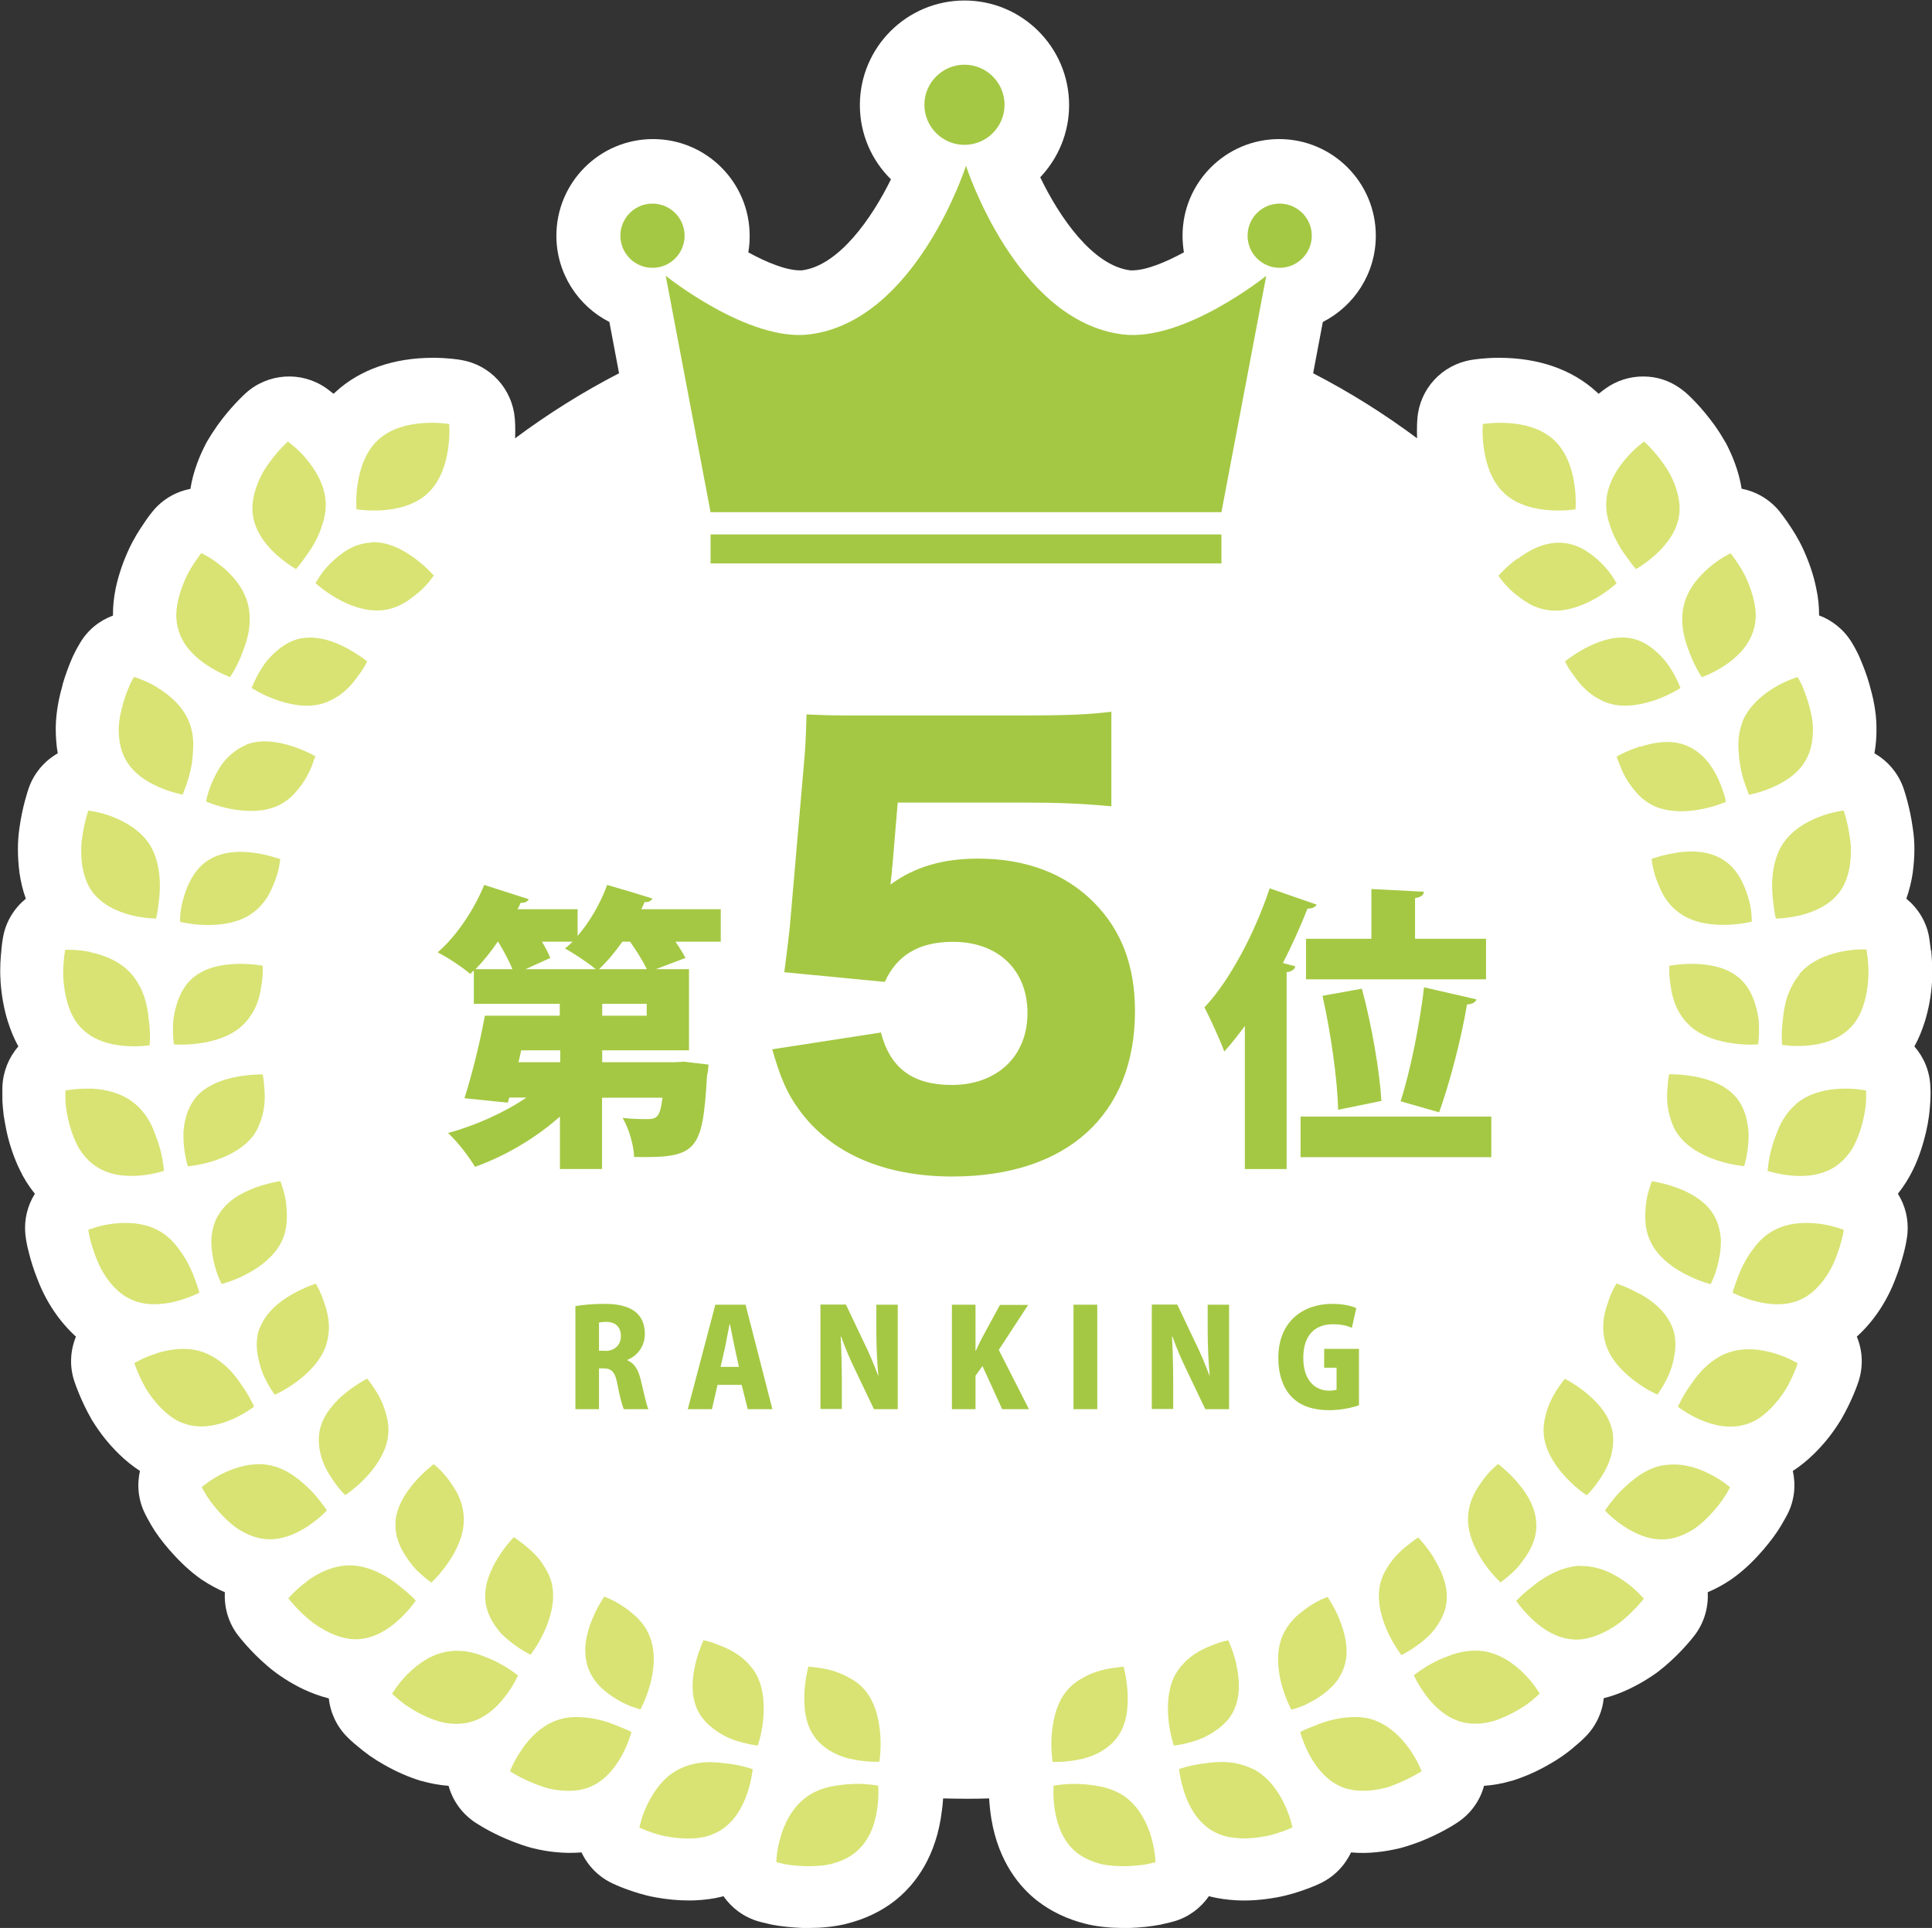
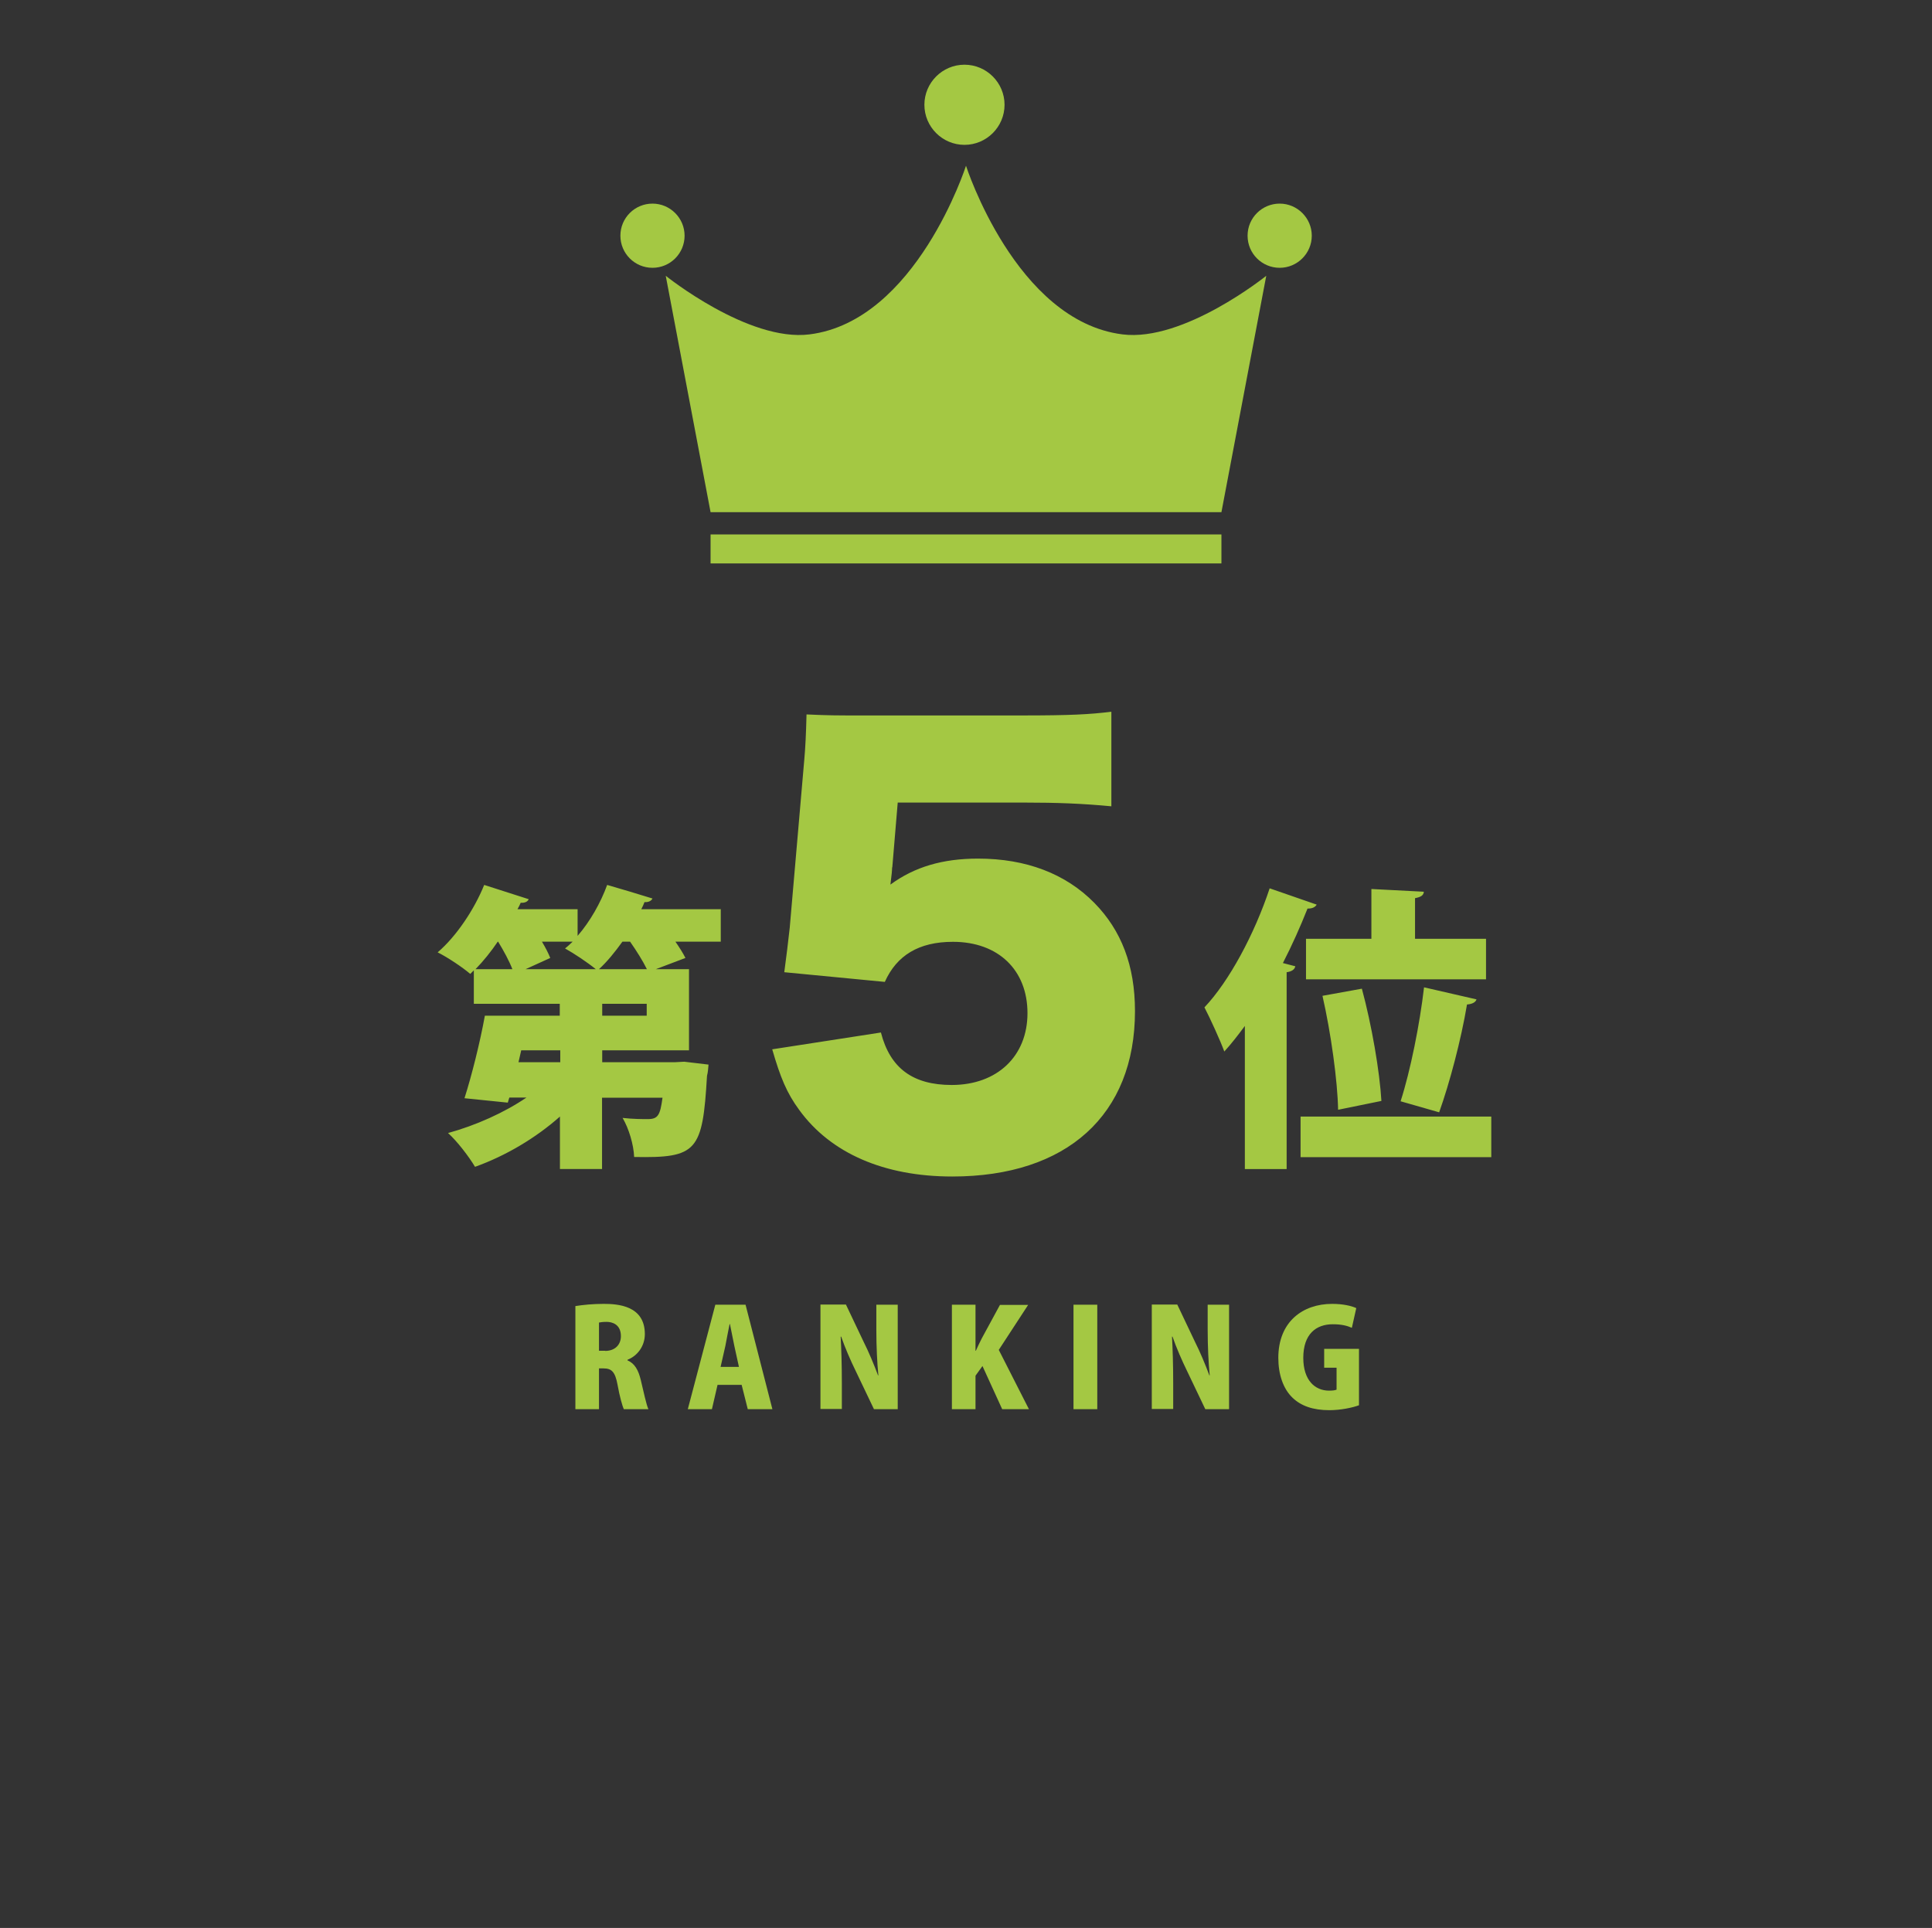
<svg xmlns="http://www.w3.org/2000/svg" id="_レイヤー_2" viewBox="0 0 113.76 113.53">
  <rect x="0" y="0" width="113.76" height="113.53" fill="#333333" stroke="none" />
  <defs>
    <style>.cls-1{fill:#a4c843;}.cls-2{fill:#fff;}.cls-3{fill:#d8e373;}</style>
  </defs>
  <g id="PCデザイン">
-     <path class="cls-2" d="M113.69,55.97s0-.03,0-.04c-.05-.43-.1-.72-.11-.8-.17-.89-.66-1.66-1.33-2.21.17-.49.3-1,.38-1.55,0,0,0-.01,0-.02.12-.88.13-1.77,0-2.57-.17-1.26-.5-2.22-.56-2.4-.32-.88-.93-1.58-1.7-2.02.09-.49.13-1.01.12-1.54-.01-.98-.22-1.83-.4-2.46,0-.01,0-.02-.01-.04-.15-.54-.35-1.07-.58-1.6-.02-.05-.04-.09-.06-.14-.19-.39-.34-.65-.4-.74-.46-.76-1.15-1.31-1.93-1.6,0,0,0-.01,0-.02,0-.02,0-.04,0-.06,0-.48-.05-.98-.17-1.53-.15-.74-.4-1.49-.75-2.26-.31-.68-.65-1.19-.86-1.5l-.04-.06s-.02-.04-.04-.06c-.24-.35-.43-.58-.48-.65-.58-.7-1.37-1.16-2.22-1.32-.08-.5-.21-1-.4-1.51-.14-.39-.32-.78-.52-1.17-.02-.03-.04-.07-.06-.1-.18-.31-.37-.62-.62-.97-.33-.45-.69-.9-1.08-1.31-.51-.54-1.45-1.55-3.12-1.55-.8,0-1.57.25-2.2.7-.09.06-.23.17-.42.32-.04-.04-.08-.08-.13-.12-1.43-1.31-3.41-2-5.73-2-.86,0-1.49.1-1.66.13-1.71.29-3.01,1.7-3.15,3.43-.02.2-.04.62-.02,1.18-1.93-1.44-3.97-2.72-6.12-3.83l.57-3.02c1.85-.94,3.12-2.86,3.12-5.08,0-3.14-2.55-5.69-5.69-5.69s-5.69,2.55-5.69,5.69c0,.33.03.66.08.98-1.07.58-2.22,1.06-3.03,1.06-.06,0-.1,0-.13,0-2.23-.28-4.19-3.17-5.3-5.48,1.05-1.11,1.7-2.6,1.7-4.25,0-3.4-2.76-6.16-6.16-6.16s-6.16,2.76-6.16,6.16c0,1.71.7,3.26,1.83,4.37-1.12,2.28-3.06,5.08-5.24,5.36-.03,0-.07,0-.13,0-.79,0-1.94-.46-3.03-1.06.06-.32.08-.65.08-.98,0-3.14-2.55-5.69-5.69-5.69s-5.69,2.55-5.69,5.69c0,2.21,1.27,4.14,3.12,5.08l.57,3.02c-2.15,1.11-4.2,2.4-6.12,3.83.02-.56,0-.98-.02-1.18-.15-1.73-1.44-3.14-3.15-3.43-.17-.03-.81-.13-1.66-.13-2.32,0-4.3.69-5.73,2-.04.04-.08.08-.13.12-.21-.17-.37-.29-.46-.35-1.45-1-3.4-.87-4.71.31-.14.13-.9.83-1.66,1.89-.24.34-.44.65-.62.96-.02.03-.04.07-.06.11-.2.39-.38.78-.52,1.17-.19.51-.32,1.01-.4,1.51-.85.16-1.64.61-2.22,1.32-.05.06-.24.29-.48.65-.01.02-.03.04-.04.06l-.04.06c-.21.31-.55.82-.86,1.5-.35.76-.6,1.52-.76,2.27-.11.54-.16,1.04-.16,1.52,0,.02,0,.04,0,.06,0,0,0,.02,0,.02-.79.29-1.48.84-1.93,1.6-.06.09-.21.35-.4.74-.02.04-.04.09-.06.13-.23.52-.42,1.06-.58,1.6,0,.01,0,.02,0,.03-.18.63-.38,1.49-.4,2.48,0,.53.03,1.04.12,1.53-.77.44-1.38,1.14-1.7,2.02-.06.18-.39,1.14-.56,2.4-.12.8-.11,1.69,0,2.57,0,0,0,.01,0,.02.08.54.2,1.06.38,1.55-.67.55-1.16,1.32-1.33,2.21-.02.08-.07.37-.11.8,0,.01,0,.03,0,.04-.04.38-.1,1.01-.05,1.77,0,.02,0,.04,0,.05.06.84.2,1.63.43,2.36.17.54.37,1.02.62,1.47-.56.64-.9,1.47-.94,2.36,0,.08-.01.38,0,.81,0,0,0,.02,0,.03v.02c.01.18.03.46.07.79,0,.03,0,.05.01.08.05.31.11.63.17.93.18.81.44,1.56.77,2.24.23.49.53.97.88,1.4,0,0,0,.01.01.02-.43.69-.64,1.51-.56,2.36.02.18.06.56.2,1.07.13.53.3,1.06.5,1.56.5,1.34,1.3,2.53,2.28,3.42-.33.81-.39,1.73-.1,2.61.06.18.39,1.16,1.03,2.28.02.04.04.08.07.11.44.71.95,1.34,1.51,1.89,0,0,.01.01.02.02.4.39.81.72,1.24,1-.19.83-.1,1.72.3,2.52.03.07.16.32.37.68.26.45.62.94,1.1,1.49,0,.01.02.02.03.03.58.66,1.16,1.2,1.78,1.64.03.02.06.04.09.06.44.29.88.53,1.33.72-.05.88.2,1.78.76,2.52.12.15.75.97,1.73,1.81.13.11.27.23.42.34.04.03.08.06.12.09.15.11.31.22.48.33.37.24.75.45,1.13.63.49.23.99.41,1.48.53.09.85.47,1.67,1.11,2.3.06.06.27.27.62.55.14.12.36.3.64.5.02.02.05.03.07.05.26.18.53.35.8.5.73.42,1.47.74,2.19.96,0,0,.02,0,.02,0,.52.15,1.06.25,1.6.29.26.93.85,1.71,1.65,2.21.31.2,1.09.67,2.15,1.08.28.11.67.25,1.11.37.03,0,.05.01.08.02.43.1.85.18,1.27.22.54.06,1.07.06,1.57.02.37.79,1,1.44,1.83,1.83.07.03.34.16.74.31.02,0,.05.02.07.02l.07.03c.35.12.93.33,1.67.46.66.12,1.31.18,1.93.18.15,0,.29,0,.45-.01.53-.03,1.01-.09,1.48-.21.03,0,.07-.02.1-.03,0,0,.02,0,.02,0,.48.7,1.2,1.23,2.05,1.48.08.02.36.1.78.19.02,0,.04,0,.05.01.52.1,1.13.16,1.78.19,0,0,.02,0,.03,0,.11,0,.22,0,.33,0,.75,0,1.43-.07,2.07-.21.04,0,.08-.02.12-.03,1.09-.27,2.05-.72,2.86-1.35,1-.78,2.29-2.26,2.72-4.84.07-.44.12-.84.14-1.2.45.01.9.02,1.35.02s.91,0,1.36-.02c.02.35.06.76.13,1.2.43,2.58,1.71,4.06,2.72,4.84.8.62,1.76,1.08,2.85,1.35.04,0,.08.02.12.03.65.14,1.33.21,2.07.21.11,0,.23,0,.34,0,0,0,.02,0,.03,0,.65-.02,1.27-.09,1.79-.19.02,0,.04,0,.06-.01.42-.09.7-.17.78-.19.86-.25,1.57-.79,2.05-1.48,0,0,.02,0,.02,0,.03,0,.07.02.1.03.47.11.95.18,1.49.21.77.04,1.55-.02,2.38-.17.73-.13,1.32-.34,1.67-.46l.07-.03s.05-.02.07-.02c.4-.15.67-.27.74-.31.83-.39,1.46-1.05,1.83-1.83.51.05,1.04.04,1.57-.02.41-.04.84-.12,1.27-.22.03,0,.05-.01.08-.02.45-.12.83-.26,1.13-.37,1.2-.47,2.07-1.03,2.23-1.14.78-.52,1.32-1.29,1.55-2.15.54-.04,1.07-.13,1.6-.29,0,0,.01,0,.02,0,.72-.22,1.46-.54,2.19-.96.27-.15.54-.32.8-.5.02-.02.05-.03.07-.05.27-.19.49-.37.64-.5,0,0,.01-.01.02-.02.33-.27.54-.48.6-.54.64-.63,1.02-1.45,1.11-2.3.49-.12.98-.3,1.49-.54.37-.18.75-.38,1.12-.62.16-.1.32-.21.48-.32.04-.03.08-.06.12-.09.14-.11.28-.23.42-.34.98-.84,1.61-1.65,1.73-1.81.56-.74.81-1.64.76-2.52.45-.19.9-.43,1.33-.72.03-.02.06-.04.09-.06.62-.44,1.2-.97,1.78-1.64,0-.01.02-.02.03-.03.48-.56.84-1.05,1.1-1.49.21-.35.34-.61.38-.68.4-.8.49-1.69.3-2.52.43-.28.84-.61,1.24-1,0,0,.01-.01.02-.02.56-.55,1.07-1.18,1.51-1.89.02-.04.05-.07.07-.11.65-1.12.98-2.09,1.04-2.28.28-.88.23-1.8-.11-2.61.98-.89,1.78-2.08,2.28-3.42.2-.5.36-1.03.5-1.56.13-.51.18-.89.2-1.07.08-.85-.13-1.68-.56-2.36,0,0,0-.01.01-.02.35-.44.64-.91.88-1.4.33-.67.58-1.43.77-2.24.07-.3.13-.62.17-.93,0-.03,0-.05.01-.08.04-.33.06-.61.07-.82,0,0,0-.02,0-.02.02-.43.01-.72,0-.8-.03-.9-.38-1.73-.94-2.37.25-.45.45-.94.62-1.48.22-.72.37-1.51.42-2.35,0-.02,0-.04,0-.05.04-.76-.02-1.4-.05-1.77Z" />
-     <path class="cls-3" d="M91.49,25.9c1.51,1.39,1.28,4.09,1.28,4.09,0,0-2.68.46-4.18-.93-1.51-1.39-1.28-4.09-1.28-4.09,0,0,2.68-.46,4.18.93ZM89.33,32.9c-.67.5-1.1,1-1.1,1,0,0,.31.49.86.97.14.12.29.24.46.36.16.12.33.23.52.34.37.2.8.34,1.28.38.95.07,1.9-.31,2.63-.73.73-.42,1.21-.87,1.21-.87,0,0-.08-.14-.22-.36-.07-.11-.16-.24-.27-.38-.11-.13-.24-.28-.39-.43-.29-.29-.65-.59-1.05-.82-.4-.23-.87-.38-1.36-.4-.98-.04-1.89.45-2.55.96ZM94.58,29.59c-.03.51.09.99.25,1.45.16.46.38.89.6,1.25.11.18.23.34.34.49.11.15.2.28.28.39.17.22.28.34.28.34,0,0,.58-.32,1.2-.89.61-.57,1.28-1.4,1.36-2.46.04-.52-.07-1.05-.25-1.55-.09-.25-.2-.49-.32-.72-.13-.22-.26-.43-.4-.62-.55-.77-1.11-1.27-1.11-1.27,0,0-.55.38-1.09,1.02-.55.64-1.1,1.54-1.14,2.56ZM93.4,38.14c-.74.39-1.25.81-1.25.81,0,0,.06.13.18.33.11.2.31.46.53.76.22.29.5.59.84.84.17.13.36.24.56.34.19.1.41.19.63.24.91.23,1.94,0,2.72-.29.79-.29,1.34-.66,1.34-.66,0,0-.22-.61-.68-1.3-.23-.34-.55-.68-.91-.98-.37-.29-.78-.53-1.26-.63-.97-.2-1.95.15-2.69.54ZM99.13,35.72c-.1.5-.1,1.01-.01,1.49.08.48.25.92.4,1.32.31.8.69,1.35.69,1.35,0,0,.63-.22,1.33-.68.7-.46,1.47-1.17,1.74-2.19.07-.26.1-.52.1-.79,0-.26-.04-.52-.09-.78-.11-.52-.29-1.01-.49-1.44-.2-.43-.44-.78-.61-1.03-.17-.25-.29-.39-.29-.39,0,0-.6.28-1.24.82-.64.54-1.33,1.34-1.53,2.33ZM96.56,43.96c-.8.26-1.37.59-1.37.59,0,0,.04.14.13.35.08.22.2.52.37.84.17.32.42.65.7.97.28.31.63.59,1.07.78.44.19.92.26,1.39.28.47.01.93-.04,1.34-.12.82-.16,1.43-.43,1.43-.43,0,0,0-.04-.02-.11-.01-.07-.03-.18-.07-.3-.08-.25-.2-.6-.37-.97-.09-.19-.19-.38-.31-.57-.12-.19-.25-.38-.41-.55-.32-.35-.7-.64-1.15-.82-.9-.37-1.94-.18-2.73.08ZM102.6,42.53c-.19.48-.25.98-.24,1.46.01.24.03.48.05.71.03.23.07.45.11.66.09.42.21.77.31,1.03.05.13.08.23.11.3.03.07.04.11.04.11,0,0,.65-.11,1.42-.45.38-.17.8-.4,1.17-.7.37-.3.69-.69.9-1.17.21-.48.28-1.02.28-1.55,0-.53-.13-1.04-.26-1.5-.13-.46-.29-.85-.41-1.13-.13-.27-.23-.43-.23-.43,0,0-.64.18-1.36.61-.72.43-1.52,1.1-1.91,2.05ZM98.7,50.22c-.83.12-1.45.36-1.45.36,0,0,.05.57.3,1.26.14.34.28.72.52,1.07.23.35.54.68.95.94.79.52,1.81.63,2.65.61.84-.02,1.48-.19,1.48-.19,0,0,0-.16-.02-.43-.01-.13-.03-.29-.06-.46-.03-.17-.08-.36-.14-.56-.24-.79-.67-1.73-1.53-2.23-.84-.51-1.88-.5-2.71-.38ZM104.9,49.81c-.5.87-.6,1.93-.54,2.78.01.21.04.41.06.59.02.18.04.34.06.48.04.27.09.43.09.43,0,0,.66,0,1.48-.2.81-.21,1.79-.62,2.37-1.51.28-.44.44-.95.51-1.48.07-.52.08-1.06,0-1.52-.12-.94-.37-1.65-.37-1.65,0,0-.66.07-1.44.37-.79.3-1.7.84-2.22,1.71ZM99.78,56.76c-.84-.02-1.49.11-1.49.11,0,0,0,.14,0,.38,0,.23.04.56.1.92.05.36.15.76.33,1.15.18.39.44.77.78,1.08.69.64,1.69.92,2.53,1.04.83.12,1.49.06,1.49.06,0,0,.1-.65.03-1.47-.12-.82-.4-1.81-1.15-2.45-.76-.64-1.78-.8-2.62-.82ZM105.97,57.37c-.16.19-.3.4-.42.62-.12.22-.22.45-.3.68-.16.46-.23.93-.27,1.35-.11.85-.05,1.51-.05,1.51,0,0,.65.11,1.49.04.84-.07,1.85-.32,2.58-1.1.37-.39.6-.87.75-1.37.16-.5.23-1.03.26-1.5.03-.47-.01-.89-.04-1.2-.03-.3-.07-.49-.07-.49,0,0-.66-.04-1.49.13-.82.17-1.81.54-2.46,1.32ZM99.77,63.39c-.82-.15-1.49-.13-1.49-.13,0,0-.03.14-.06.37-.01.12-.02.26-.03.41-.02.15-.03.33-.03.51,0,.36.04.77.16,1.19.06.21.13.41.22.61.09.2.21.4.36.58.59.74,1.53,1.19,2.34,1.44.8.25,1.46.3,1.46.3,0,0,.2-.62.25-1.45.01-.21.02-.42,0-.65-.02-.22-.06-.45-.11-.68-.11-.45-.3-.9-.61-1.27-.63-.75-1.64-1.08-2.46-1.23ZM105.78,65c-.4.33-.7.74-.92,1.17-.11.21-.2.44-.28.65-.08.22-.16.43-.22.64-.24.82-.28,1.49-.28,1.49,0,0,.63.21,1.46.28.83.07,1.88-.02,2.71-.67.21-.16.39-.35.56-.56.17-.21.31-.43.42-.67.23-.47.39-.98.49-1.44.05-.23.09-.45.12-.65.03-.2.03-.38.04-.53.01-.3,0-.49,0-.49,0,0-.65-.15-1.49-.11-.84.03-1.86.24-2.64.9ZM98.7,69.93c-.79-.29-1.44-.37-1.44-.37,0,0-.05.14-.12.36-.07.22-.16.53-.21.89-.09.73-.13,1.63.34,2.47.47.84,1.3,1.42,2.06,1.8.75.38,1.39.54,1.39.54,0,0,.08-.14.18-.39.11-.24.21-.6.3-1,.09-.4.15-.86.12-1.32-.04-.47-.16-.94-.41-1.36-.49-.84-1.41-1.33-2.2-1.62ZM104.34,72.51c-.44.26-.8.61-1.08,1-.3.38-.54.8-.72,1.19-.18.39-.3.75-.39,1-.09.26-.13.42-.13.42,0,0,.58.31,1.4.52.41.1.87.18,1.36.16.49-.01.98-.12,1.44-.37.91-.51,1.56-1.51,1.89-2.39.17-.44.29-.85.36-1.14.08-.29.09-.48.09-.48,0,0-.62-.25-1.45-.36-.83-.1-1.89-.07-2.77.45ZM96.54,76.19c-.73-.41-1.36-.61-1.36-.61,0,0-.31.48-.52,1.18-.12.34-.23.74-.25,1.16-.03.42.02.88.17,1.32.3.89,1.05,1.62,1.73,2.12.67.5,1.28.76,1.28.76,0,0,.4-.52.72-1.28.15-.39.27-.83.32-1.3.05-.46.02-.94-.17-1.4-.36-.92-1.18-1.55-1.91-1.96ZM101.69,79.67c-.46.19-.89.47-1.24.8-.36.33-.65.7-.89,1.06-.5.69-.76,1.31-.76,1.31,0,0,.52.41,1.29.75.77.34,1.78.6,2.79.26.51-.16.94-.48,1.32-.85.38-.37.7-.79.95-1.19.48-.82.7-1.53.7-1.53,0,0-.56-.35-1.37-.59-.8-.24-1.85-.38-2.79-.01ZM94.71,83.58c-.11-.22-.24-.42-.38-.61-.29-.38-.63-.7-.95-.96-.65-.53-1.24-.82-1.24-.82,0,0-.37.44-.72,1.08-.17.32-.33.7-.42,1.12-.11.41-.15.85-.07,1.32.17.94.78,1.78,1.36,2.38.58.6,1.14.96,1.14.96,0,0,.03-.03.08-.08.05-.05.13-.13.21-.23.17-.2.4-.49.61-.84.45-.69.79-1.68.61-2.63-.05-.24-.13-.46-.23-.68ZM97.88,86.29c-1.01.2-1.8.88-2.42,1.48-.3.3-.53.6-.7.82-.15.22-.26.36-.26.36,0,0,.45.49,1.15.95.71.46,1.66.89,2.7.71.52-.09,1.01-.32,1.45-.61.43-.3.8-.68,1.11-1.03.63-.71.96-1.39.96-1.39,0,0-.5-.44-1.25-.81-.38-.19-.81-.36-1.28-.45-.23-.05-.47-.08-.72-.08-.25,0-.5.01-.75.06ZM89.3,87.23c-.56-.63-1.09-1.02-1.09-1.02,0,0-.46.35-.89.94-.05.07-.11.15-.16.23-.06.08-.11.16-.16.24-.11.17-.2.35-.29.55-.17.39-.27.83-.27,1.31,0,.94.47,1.87.94,2.56.48.69.97,1.13.97,1.14,0,0,.14-.09.34-.26.2-.17.49-.4.75-.72.53-.64,1.08-1.5,1.02-2.5-.04-.98-.61-1.85-1.17-2.47ZM93.04,92.2c-1,.05-1.95.55-2.62,1.07-.33.26-.63.5-.83.69-.2.19-.31.31-.31.31,0,0,.36.55.98,1.12.62.57,1.49,1.15,2.56,1.16.53,0,1.04-.16,1.52-.38.24-.11.47-.24.69-.38.11-.07.21-.14.31-.21.1-.08.19-.15.28-.23.72-.62,1.17-1.21,1.17-1.21,0,0-.42-.51-1.1-1-.68-.49-1.63-.96-2.64-.92ZM84.42,91.72c-.45-.71-.91-1.18-.91-1.18,0,0-.13.07-.31.21-.1.07-.2.16-.32.25-.12.09-.26.2-.39.33-.27.25-.54.55-.77.92-.23.36-.42.76-.49,1.23-.15.94.16,1.94.52,2.7.36.76.77,1.28.77,1.28,0,0,.59-.28,1.23-.8.16-.13.32-.27.48-.43.15-.17.3-.35.42-.54.26-.39.46-.83.52-1.31.13-.97-.31-1.93-.75-2.64ZM87.3,97.23c-.51-.07-1.01-.01-1.48.11-.23.06-.46.14-.67.23-.22.08-.43.17-.62.27-.76.38-1.28.81-1.28.81,0,0,.27.61.78,1.27.52.66,1.28,1.37,2.32,1.54.52.08,1.06.04,1.57-.11.5-.15.98-.38,1.39-.61.21-.12.39-.24.56-.35.17-.12.31-.23.42-.33.23-.19.37-.33.37-.33,0,0-.33-.58-.92-1.17-.59-.6-1.44-1.2-2.45-1.34ZM78.87,95.35c-.32-.77-.7-1.31-.7-1.31,0,0-.55.18-1.15.6-.15.1-.3.22-.46.35-.16.12-.31.26-.45.42-.28.31-.53.69-.68,1.15-.3.9-.17,1.92.06,2.73.23.81.55,1.39.55,1.39,0,0,.16-.04.41-.13.12-.04.27-.1.43-.17.16-.08.33-.17.51-.27.36-.21.73-.48,1.06-.81.32-.33.58-.75.72-1.22.28-.94.02-1.94-.3-2.71ZM80.8,101.25c-.49-.15-.98-.16-1.47-.12-.49.04-.95.15-1.36.28-.2.07-.39.14-.56.21-.17.07-.32.12-.45.18-.25.11-.4.19-.4.19,0,0,.16.64.56,1.38.4.73,1.05,1.58,2.05,1.92.5.16,1.03.19,1.56.14.26-.03.52-.08.77-.13.25-.06.48-.15.7-.24.88-.35,1.51-.76,1.51-.76,0,0-.23-.62-.72-1.31-.49-.69-1.23-1.44-2.2-1.74ZM72.8,98c-.19-.82-.48-1.41-.48-1.41,0,0-.14.03-.37.09-.23.06-.52.18-.86.32-.33.14-.69.34-1.03.61-.17.13-.32.29-.47.46-.15.16-.28.35-.39.55-.45.83-.48,1.87-.39,2.71.09.84.31,1.46.31,1.46,0,0,.65-.06,1.43-.34.39-.14.8-.36,1.17-.64.37-.28.71-.62.92-1.07.43-.89.34-1.93.15-2.74ZM73.73,104.15c-.46-.22-.95-.34-1.44-.38-.49-.04-.96.01-1.38.07-.85.1-1.48.33-1.48.33,0,0,.05.66.33,1.45.27.79.77,1.72,1.7,2.23.23.13.48.22.74.29.25.06.52.09.78.11.53.03,1.05-.03,1.52-.12.47-.08.86-.23,1.15-.33.29-.11.45-.19.45-.19,0,0-.12-.65-.49-1.41-.37-.76-.97-1.62-1.88-2.06ZM66.39,99.62c-.05-.84-.23-1.47-.23-1.47,0,0-.14,0-.37.04-.23.03-.55.06-.91.16-.35.09-.74.23-1.11.45-.37.19-.73.47-1.02.84-.58.75-.78,1.79-.83,2.62-.05.84.06,1.49.06,1.49,0,0,.04,0,.11,0,.07,0,.18,0,.31,0,.26-.01.63-.04,1.04-.12.81-.13,1.77-.55,2.35-1.33.58-.78.65-1.84.6-2.67ZM66.28,105.83c-.83-.61-1.87-.73-2.73-.78-.43-.01-.8.01-1.07.04-.14.02-.24.03-.32.04-.07,0-.12.02-.12.02,0,0-.06.66.08,1.49.14.83.47,1.82,1.3,2.47.42.32.92.53,1.43.66.51.11,1.04.13,1.52.12.47-.02.89-.06,1.19-.12.3-.06.48-.12.48-.12,0,0-.02-.66-.25-1.47-.24-.81-.69-1.74-1.51-2.35ZM22.27,25.9c-1.51,1.39-1.28,4.09-1.28,4.09,0,0,2.68.46,4.18-.93,1.51-1.39,1.28-4.09,1.28-4.09,0,0-2.68-.46-4.18.93ZM18.04,27.02c-.55-.64-1.09-1.02-1.09-1.02,0,0-.56.5-1.11,1.27-.14.19-.28.4-.4.62-.12.23-.23.47-.32.72-.18.5-.29,1.02-.25,1.55.08,1.05.75,1.89,1.36,2.46.62.57,1.2.89,1.2.89,0,0,.11-.12.28-.34.08-.11.18-.24.28-.39.11-.14.22-.31.34-.49.23-.36.45-.78.6-1.25.16-.46.27-.94.25-1.45-.05-1.02-.6-1.92-1.14-2.56ZM21.87,31.95c-.49.02-.96.17-1.36.4-.4.23-.75.53-1.05.82-.15.15-.28.29-.39.43-.11.14-.2.27-.27.38-.15.22-.22.36-.22.36,0,0,.48.45,1.21.87.73.42,1.68.8,2.63.73.48-.03.91-.18,1.28-.38.19-.1.36-.21.52-.34.16-.12.32-.24.46-.36.55-.48.86-.97.86-.97,0,0-.43-.5-1.1-1-.67-.5-1.58-1-2.55-.96ZM13.1,33.39c-.64-.54-1.24-.82-1.24-.82,0,0-.12.14-.29.39-.17.25-.41.6-.61,1.03-.2.43-.38.93-.49,1.44-.05.26-.09.52-.09.78,0,.27.03.53.1.79.26,1.03,1.04,1.73,1.74,2.19.7.46,1.33.68,1.33.68,0,0,.38-.55.69-1.35.15-.4.32-.84.4-1.32.09-.48.09-.99-.01-1.49-.2-.99-.89-1.79-1.53-2.33ZM17.67,37.6c-.48.1-.89.34-1.26.63-.36.29-.68.63-.91.98-.46.69-.68,1.3-.68,1.3,0,0,.55.37,1.34.66.79.3,1.81.52,2.72.29.23-.06.44-.14.63-.24.2-.1.39-.21.56-.34.34-.25.62-.55.84-.84.22-.29.41-.55.53-.76.12-.2.18-.33.18-.33,0,0-.51-.42-1.25-.81-.74-.39-1.72-.73-2.69-.54ZM9.25,40.47c-.72-.43-1.36-.61-1.36-.61,0,0-.1.16-.23.43-.12.28-.28.67-.41,1.13-.13.46-.25.97-.26,1.5,0,.53.07,1.07.28,1.55.21.48.53.87.9,1.17.37.31.79.53,1.17.7.77.34,1.42.45,1.42.45,0,0,.02-.04.04-.11.03-.07.06-.18.11-.3.1-.26.22-.61.31-1.03.05-.21.09-.43.11-.66.02-.23.04-.47.05-.71.01-.48-.05-.98-.24-1.46-.39-.95-1.18-1.62-1.91-2.05ZM14.47,43.88c-.45.18-.83.48-1.15.82-.16.17-.3.36-.41.55-.12.19-.22.38-.31.57-.18.37-.3.72-.37.97-.04.13-.06.23-.07.3-.01.07-.02.11-.02.11,0,0,.61.27,1.43.43.41.08.88.13,1.34.12.48-.01.96-.09,1.39-.28.44-.19.79-.46,1.07-.78.28-.31.53-.64.7-.97.18-.32.3-.62.37-.84.09-.22.13-.35.13-.35,0,0-.57-.33-1.37-.59-.8-.26-1.84-.44-2.73-.08ZM6.64,48.1c-.79-.3-1.44-.37-1.44-.37,0,0-.25.71-.37,1.65-.07.47-.06,1,0,1.52.08.52.23,1.04.51,1.48.59.88,1.56,1.3,2.37,1.51.81.2,1.48.2,1.48.2,0,0,.04-.16.09-.43.02-.13.04-.3.06-.48.02-.18.05-.38.06-.59.06-.85-.04-1.91-.54-2.78-.52-.87-1.44-1.4-2.22-1.71ZM12.35,50.6c-.86.5-1.29,1.43-1.53,2.23-.06.2-.11.39-.14.56-.03.17-.05.33-.06.46-.02.26-.02.43-.02.43,0,0,.64.17,1.48.19.84.02,1.87-.1,2.65-.61.41-.26.71-.59.95-.94.24-.35.38-.73.52-1.07.26-.68.3-1.26.3-1.26,0,0-.62-.23-1.45-.36-.83-.12-1.86-.13-2.71.38ZM5.33,56.06c-.82-.17-1.49-.13-1.49-.13,0,0-.04.18-.07.49-.03.3-.07.72-.04,1.2.03.47.11,1,.26,1.5.16.5.38.98.75,1.37.73.78,1.74,1.03,2.58,1.1.84.07,1.49-.04,1.49-.04,0,0,.07-.67-.05-1.51-.04-.42-.11-.89-.27-1.35-.08-.23-.17-.46-.3-.68-.12-.22-.26-.43-.42-.62-.65-.77-1.64-1.15-2.46-1.32ZM11.36,57.58c-.75.64-1.03,1.63-1.15,2.45-.07.82.03,1.47.03,1.47,0,0,.66.06,1.49-.06.83-.11,1.84-.4,2.53-1.04.34-.32.6-.7.78-1.08.18-.39.28-.79.33-1.15.06-.36.1-.68.1-.92,0-.23,0-.38,0-.38,0,0-.65-.13-1.49-.11-.84.02-1.86.18-2.62.82ZM5.34,64.11c-.84-.03-1.49.11-1.49.11,0,0,0,.19,0,.49,0,.15.02.33.04.53.03.2.07.42.12.65.1.46.26.97.49,1.44.11.24.25.46.42.67.16.21.35.4.56.56.83.65,1.88.73,2.71.67.83-.07,1.46-.28,1.46-.28,0,0-.03-.67-.28-1.49-.06-.2-.14-.42-.22-.64-.08-.22-.17-.44-.28-.65-.22-.43-.52-.84-.92-1.17-.78-.66-1.8-.87-2.64-.9ZM11.53,64.63c-.31.37-.5.82-.61,1.27-.06.23-.09.46-.11.68-.02.22,0,.44,0,.65.05.82.25,1.45.25,1.45,0,0,.66-.05,1.46-.3.8-.25,1.75-.7,2.34-1.44.15-.19.26-.38.35-.58.09-.2.16-.4.22-.61.12-.41.16-.82.16-1.19,0-.18-.01-.35-.03-.51-.01-.16-.02-.29-.03-.41-.03-.23-.06-.37-.06-.37,0,0-.66-.02-1.49.13-.82.15-1.82.48-2.46,1.23ZM6.65,72.06c-.83.1-1.45.36-1.45.36,0,0,.02.19.09.48.07.3.19.7.36,1.14.33.89.97,1.89,1.89,2.39.46.25.95.36,1.44.37.48.01.95-.06,1.36-.16.81-.21,1.4-.52,1.4-.52,0,0-.04-.16-.13-.42-.09-.26-.21-.62-.39-1-.18-.39-.42-.8-.72-1.19-.28-.39-.64-.74-1.08-1-.88-.52-1.94-.55-2.77-.45ZM12.86,71.54c-.25.42-.37.89-.41,1.36-.03.46.04.92.12,1.32.09.4.2.75.3,1,.11.24.18.39.18.39,0,0,.64-.16,1.39-.54.75-.38,1.58-.97,2.06-1.8.47-.84.42-1.74.34-2.47-.05-.36-.14-.67-.21-.89-.07-.21-.12-.36-.12-.36,0,0-.65.09-1.44.37-.79.29-1.71.77-2.2,1.62ZM9.28,79.68c-.81.24-1.37.59-1.37.59,0,0,.23.71.7,1.53.25.4.57.83.95,1.19.38.37.81.69,1.32.85,1.01.34,2.02.07,2.79-.26.77-.34,1.29-.75,1.29-.75,0,0-.26-.62-.76-1.31-.23-.35-.53-.73-.89-1.06-.36-.33-.78-.61-1.25-.8-.94-.37-1.99-.23-2.79.01ZM15.31,78.15c-.19.46-.22.94-.17,1.4.05.46.18.91.32,1.3.32.76.72,1.28.72,1.28,0,0,.61-.26,1.28-.76.68-.5,1.42-1.23,1.73-2.12.14-.44.2-.9.17-1.32-.03-.42-.13-.82-.25-1.16-.21-.7-.52-1.18-.52-1.18,0,0-.63.2-1.36.61-.73.41-1.55,1.04-1.91,1.96ZM15.13,86.23c-.24,0-.48.03-.72.08-.47.1-.91.27-1.28.45-.75.37-1.25.81-1.25.81,0,0,.32.68.96,1.39.31.36.69.73,1.11,1.03.44.29.93.52,1.45.61,1.04.18,1.99-.25,2.7-.71.7-.46,1.15-.95,1.15-.95,0,0-.1-.14-.26-.36-.16-.22-.4-.52-.69-.82-.61-.6-1.4-1.28-2.42-1.48-.25-.05-.5-.07-.75-.06ZM18.82,84.26c-.18.95.16,1.94.61,2.63.22.35.44.64.61.84.08.1.16.18.21.23.05.05.08.08.08.08,0,0,.56-.36,1.14-.96.58-.6,1.2-1.44,1.36-2.38.08-.47.04-.91-.07-1.32-.1-.42-.25-.8-.42-1.12-.35-.64-.72-1.08-.72-1.08,0,0-.59.3-1.24.82-.33.26-.67.59-.95.96-.14.19-.27.39-.38.61-.1.21-.18.44-.23.68ZM18.08,93.12c-.68.49-1.1,1-1.1,1,0,0,.45.6,1.17,1.21.09.08.18.15.28.23.1.07.21.14.31.21.22.14.45.27.68.38.48.22.99.38,1.52.38,1.07-.01,1.94-.59,2.56-1.16.62-.57.98-1.12.98-1.12,0,0-.11-.13-.31-.31-.2-.19-.5-.42-.83-.69-.67-.52-1.62-1.02-2.62-1.07-1.02-.04-1.96.43-2.64.92ZM23.29,89.71c-.05,1,.5,1.86,1.02,2.5.26.32.55.55.75.72.21.17.34.26.34.26,0,0,.49-.45.97-1.14.48-.69.95-1.62.94-2.56,0-.47-.1-.92-.27-1.31-.08-.19-.18-.38-.29-.55-.05-.08-.11-.17-.16-.24-.05-.08-.11-.16-.16-.23-.43-.59-.89-.94-.89-.94,0,0-.53.39-1.09,1.02-.55.63-1.13,1.49-1.17,2.47ZM24.01,98.57c-.59.59-.92,1.17-.92,1.17,0,0,.13.13.37.33.12.1.26.21.42.33.17.11.36.23.56.35.41.24.89.46,1.39.61.5.15,1.05.19,1.57.11,1.04-.17,1.81-.88,2.32-1.54.52-.66.78-1.27.78-1.27,0,0-.52-.43-1.28-.81-.19-.1-.4-.19-.62-.27-.21-.09-.44-.17-.67-.23-.47-.13-.97-.18-1.48-.11-1.01.13-1.85.74-2.45,1.34ZM28.59,94.36c.07.48.26.92.52,1.31.13.19.27.38.42.54.16.16.32.3.48.43.64.52,1.23.8,1.23.8,0,0,.41-.52.77-1.28.36-.76.67-1.76.52-2.7-.07-.47-.26-.87-.49-1.23-.22-.37-.5-.67-.77-.92-.13-.12-.27-.23-.39-.33-.12-.1-.23-.18-.32-.25-.19-.14-.31-.21-.31-.21,0,0-.46.47-.91,1.18-.44.71-.88,1.67-.75,2.64ZM30.75,102.99c-.49.69-.72,1.31-.72,1.31,0,0,.62.42,1.51.76.22.09.46.17.7.24.25.06.51.11.77.13.53.05,1.06.03,1.56-.14,1-.34,1.65-1.19,2.05-1.92.4-.74.56-1.38.56-1.38,0,0-.15-.08-.4-.19-.12-.05-.28-.11-.45-.18-.17-.07-.36-.14-.56-.21-.4-.13-.87-.24-1.36-.28-.49-.04-.98-.03-1.47.12-.98.29-1.72,1.05-2.2,1.74ZM34.58,98.06c.14.47.4.89.72,1.22.32.33.7.6,1.06.81.18.11.35.2.51.27.16.07.31.13.43.17.25.09.41.13.41.13,0,0,.32-.58.55-1.39.23-.81.36-1.83.06-2.73-.15-.46-.39-.84-.68-1.15-.14-.16-.3-.3-.45-.42-.15-.13-.31-.25-.46-.35-.6-.41-1.15-.6-1.15-.6,0,0-.38.54-.7,1.31-.32.77-.58,1.77-.3,2.71ZM38.14,106.21c-.37.76-.49,1.41-.49,1.41,0,0,.17.08.45.19.29.1.68.25,1.15.33.47.09.99.14,1.52.12.26-.01.53-.05.78-.11.26-.07.51-.17.74-.29.93-.51,1.42-1.43,1.7-2.23.27-.79.33-1.45.33-1.45,0,0-.63-.23-1.48-.33-.42-.05-.89-.11-1.38-.07-.48.03-.98.16-1.44.38-.91.44-1.51,1.3-1.88,2.06ZM41.1,100.74c.21.45.55.78.92,1.07.37.28.78.5,1.17.64.78.27,1.43.34,1.43.34,0,0,.22-.62.31-1.46.09-.83.06-1.88-.39-2.71-.11-.21-.24-.39-.39-.55-.14-.17-.3-.32-.47-.46-.33-.27-.69-.46-1.03-.61-.34-.14-.64-.26-.86-.32-.22-.07-.37-.09-.37-.09,0,0-.28.6-.48,1.41-.19.82-.28,1.85.15,2.74ZM45.96,108.18c-.24.8-.25,1.47-.25,1.47,0,0,.18.05.48.12.3.06.72.1,1.19.12.47.01,1,0,1.52-.12.52-.13,1.02-.33,1.43-.66.83-.65,1.17-1.63,1.3-2.47.14-.83.08-1.49.08-1.49,0,0-.04,0-.12-.02-.08-.01-.18-.03-.32-.04-.27-.03-.65-.06-1.07-.04-.85.05-1.9.16-2.73.78-.83.62-1.28,1.54-1.51,2.35ZM47.97,102.29c.58.78,1.53,1.2,2.35,1.33.41.08.77.11,1.04.12.13,0,.24,0,.31,0,.07,0,.11,0,.11,0,0,0,.11-.65.06-1.49-.05-.83-.25-1.87-.83-2.62-.29-.38-.65-.65-1.02-.84-.37-.21-.76-.36-1.11-.45-.35-.09-.67-.13-.91-.16-.23-.03-.37-.04-.37-.04,0,0-.18.64-.23,1.47-.05.83.02,1.9.6,2.67Z" />
    <path class="cls-1" d="M42.44,53.53v1.92h-2.67c.24.35.45.68.59.96l-1.74.66h1.95v4.78h-5.11v.7h4.27l.56-.03,1.43.17c-.02.19-.03.45-.09.66-.26,4.45-.58,4.85-4.29,4.78-.03-.73-.31-1.67-.68-2.3.61.07,1.19.07,1.48.07.61,0,.73-.23.87-1.26h-3.56v4.2h-2.48v-3.09c-1.43,1.27-3.21,2.32-5,2.96-.35-.59-1.06-1.52-1.59-1.99,1.64-.45,3.31-1.2,4.62-2.09h-1.01l-.09.3-2.55-.26c.42-1.32.91-3.26,1.2-4.86h4.41v-.7h-5.06v-1.97l-.21.21c-.47-.4-1.34-.98-1.92-1.27,1.1-.94,2.16-2.53,2.74-3.97l2.62.84c-.05.14-.23.23-.47.21-.05.12-.12.26-.19.38h3.54v1.57c.73-.84,1.36-1.95,1.74-3,.89.26,1.78.52,2.67.8-.07.14-.24.23-.47.21-.05.14-.12.28-.19.42h4.65ZM30.17,57.07c-.19-.49-.51-1.08-.84-1.62h-.02c-.4.59-.85,1.15-1.31,1.62h2.16ZM32.99,62.55v-.7h-2.3l-.16.7h2.46ZM30.95,57.07h4.13c-.49-.4-1.27-.92-1.81-1.22.16-.12.3-.26.45-.4h-1.81c.21.35.38.68.49.96l-1.45.66ZM36.65,55.45c-.44.61-.89,1.17-1.38,1.62h2.82c-.23-.47-.61-1.08-.99-1.62h-.45ZM38.08,59.81v-.7h-2.62v.7h2.62ZM73.31,60.4c-.4.54-.8,1.06-1.22,1.52-.23-.63-.84-1.97-1.17-2.6,1.45-1.53,2.95-4.32,3.84-7.01l2.77.96c-.1.17-.3.24-.54.23-.42,1.06-.91,2.16-1.45,3.21l.73.19c-.03.17-.19.31-.51.35v11.59h-2.46v-8.44ZM76.58,65.75h11.23v2.39h-11.23v-2.39ZM76.9,55.28h3.85v-2.93l3.09.16c-.02.21-.16.31-.52.38v2.39h4.18v2.39h-10.6v-2.39ZM80.19,58.22c.58,2.14,1.05,4.88,1.15,6.61l-2.55.52c-.03-1.69-.42-4.52-.92-6.71l2.32-.42ZM86.94,58.85c-.05.17-.26.28-.56.3-.35,2.09-1.03,4.65-1.64,6.35l-2.27-.65c.58-1.8,1.13-4.55,1.38-6.71l3.09.71ZM36.95,80.11c.42.17.64.57.78,1.15.16.66.33,1.48.45,1.72h-1.45c-.08-.18-.24-.72-.37-1.45-.14-.75-.35-.95-.82-.95h-.27v2.4h-1.39v-6.07c.43-.07,1.03-.13,1.66-.13.82,0,2.43.09,2.43,1.78,0,.72-.45,1.29-1.02,1.51v.03ZM35.63,79.55c.59,0,.93-.37.93-.87,0-.7-.52-.84-.84-.84-.22,0-.37.02-.45.04v1.66h.37ZM45.48,82.98h-1.45l-.36-1.43h-1.42l-.33,1.43h-1.42l1.62-6.15h1.78l1.58,6.15ZM43.51,80.49l-.27-1.23c-.08-.37-.18-.92-.26-1.29h-.02c-.08.37-.18.94-.25,1.29l-.28,1.23h1.08ZM52.85,82.98h-1.39l-1.07-2.24c-.29-.59-.64-1.39-.86-2.03h-.03c.04.72.07,1.66.07,2.75v1.51h-1.26v-6.15h1.5l1.05,2.21c.28.55.61,1.34.84,1.96h.02c-.07-.72-.12-1.68-.12-2.7v-1.46h1.26v6.15ZM60.6,82.98h-1.59l-1.16-2.54-.41.57v1.97h-1.39v-6.15h1.39v2.71h.02c.11-.25.23-.49.35-.73l1.07-1.97h1.66l-1.73,2.65,1.78,3.5ZM63.21,76.83h1.4v6.15h-1.4v-6.15ZM72.36,82.98h-1.39l-1.07-2.24c-.29-.59-.64-1.39-.86-2.03h-.03c.04.72.07,1.66.07,2.75v1.51h-1.26v-6.15h1.5l1.05,2.21c.28.55.61,1.34.84,1.96h.02c-.07-.72-.12-1.68-.12-2.7v-1.46h1.26v6.15ZM80.02,82.75c-.37.14-1.08.29-1.74.29-.97,0-1.67-.25-2.17-.73-.56-.53-.84-1.39-.84-2.35,0-2.13,1.44-3.18,3.17-3.18.64,0,1.15.12,1.42.25l-.26,1.16c-.27-.12-.6-.21-1.12-.21-.99,0-1.74.58-1.74,1.98,0,1.31.68,1.93,1.52,1.93.2,0,.36-.02.44-.06v-1.29h-.73v-1.11h2.05v3.3ZM71.92,31.47h-30.08v1.71h30.08v-1.71ZM56.79,3.81c-1.3,0-2.36,1.06-2.36,2.36s1.06,2.36,2.36,2.36,2.36-1.06,2.36-2.36-1.06-2.36-2.36-2.36ZM75.35,11.99c-1.04,0-1.89.84-1.89,1.89s.85,1.89,1.89,1.89,1.89-.85,1.89-1.89-.85-1.89-1.89-1.89ZM36.53,13.88c0,1.04.84,1.89,1.89,1.89s1.89-.85,1.89-1.89-.85-1.89-1.89-1.89-1.89.84-1.89,1.89ZM71.92,30.16l2.64-13.92s-4.85,3.91-8.47,3.45c-6.28-.79-9.21-9.93-9.21-9.93,0,0-2.93,9.14-9.21,9.93-3.61.46-8.47-3.45-8.47-3.45l2.64,13.92h30.08ZM52.53,51.07c0,.16-.03.48-.1,1.02,1.43-1.05,3.09-1.53,5.16-1.53,2.83,0,5.16.89,6.85,2.61,1.59,1.62,2.39,3.69,2.39,6.37,0,6.11-4.01,9.74-10.76,9.74-4.01,0-7.16-1.37-9.01-3.92-.73-.99-1.11-1.91-1.59-3.57l6.4-.99c.54,2.1,1.88,3.09,4.17,3.09,2.67,0,4.46-1.69,4.46-4.23s-1.72-4.2-4.39-4.2c-2.01,0-3.31.8-4.01,2.36l-5.92-.57c.13-.96.22-1.72.32-2.61l.86-9.93c.06-.67.1-1.43.13-2.64,1.34.06,1.66.06,3.18.06h9.52c2.8,0,3.98-.06,5.25-.22v5.57c-1.69-.16-3.15-.22-5.19-.22h-7.39l-.32,3.82Z" />
  </g>
</svg>